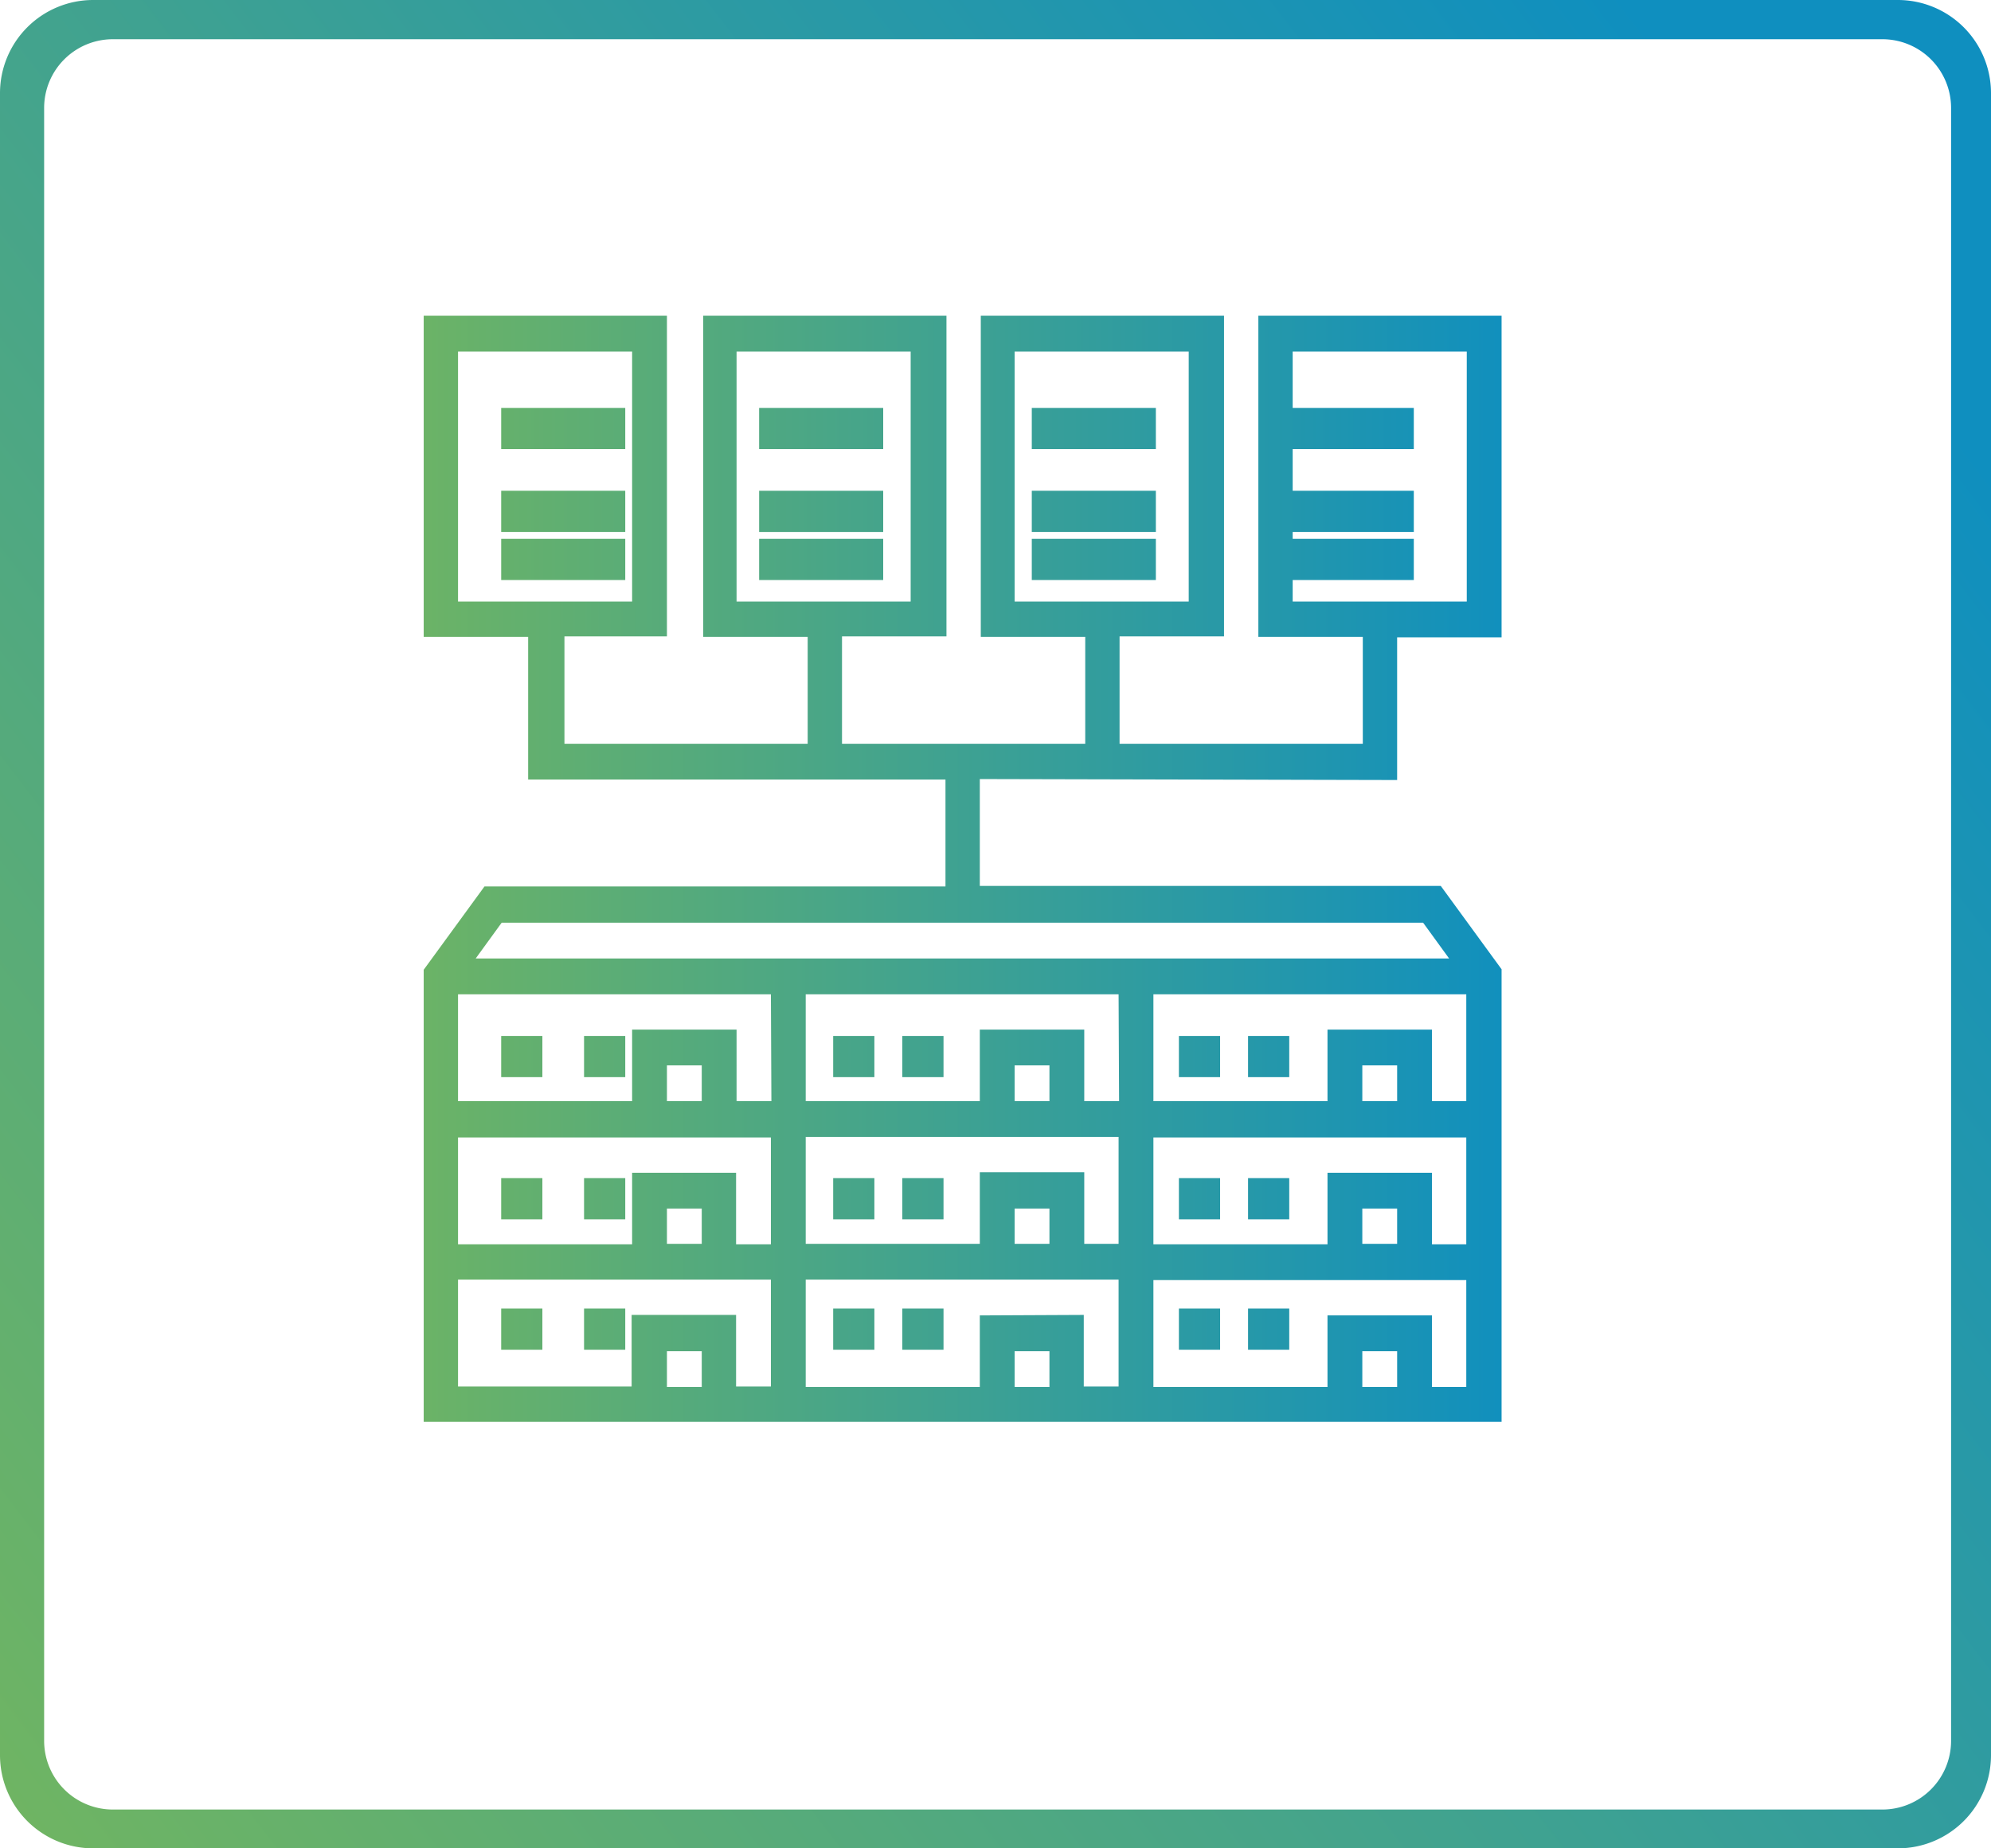
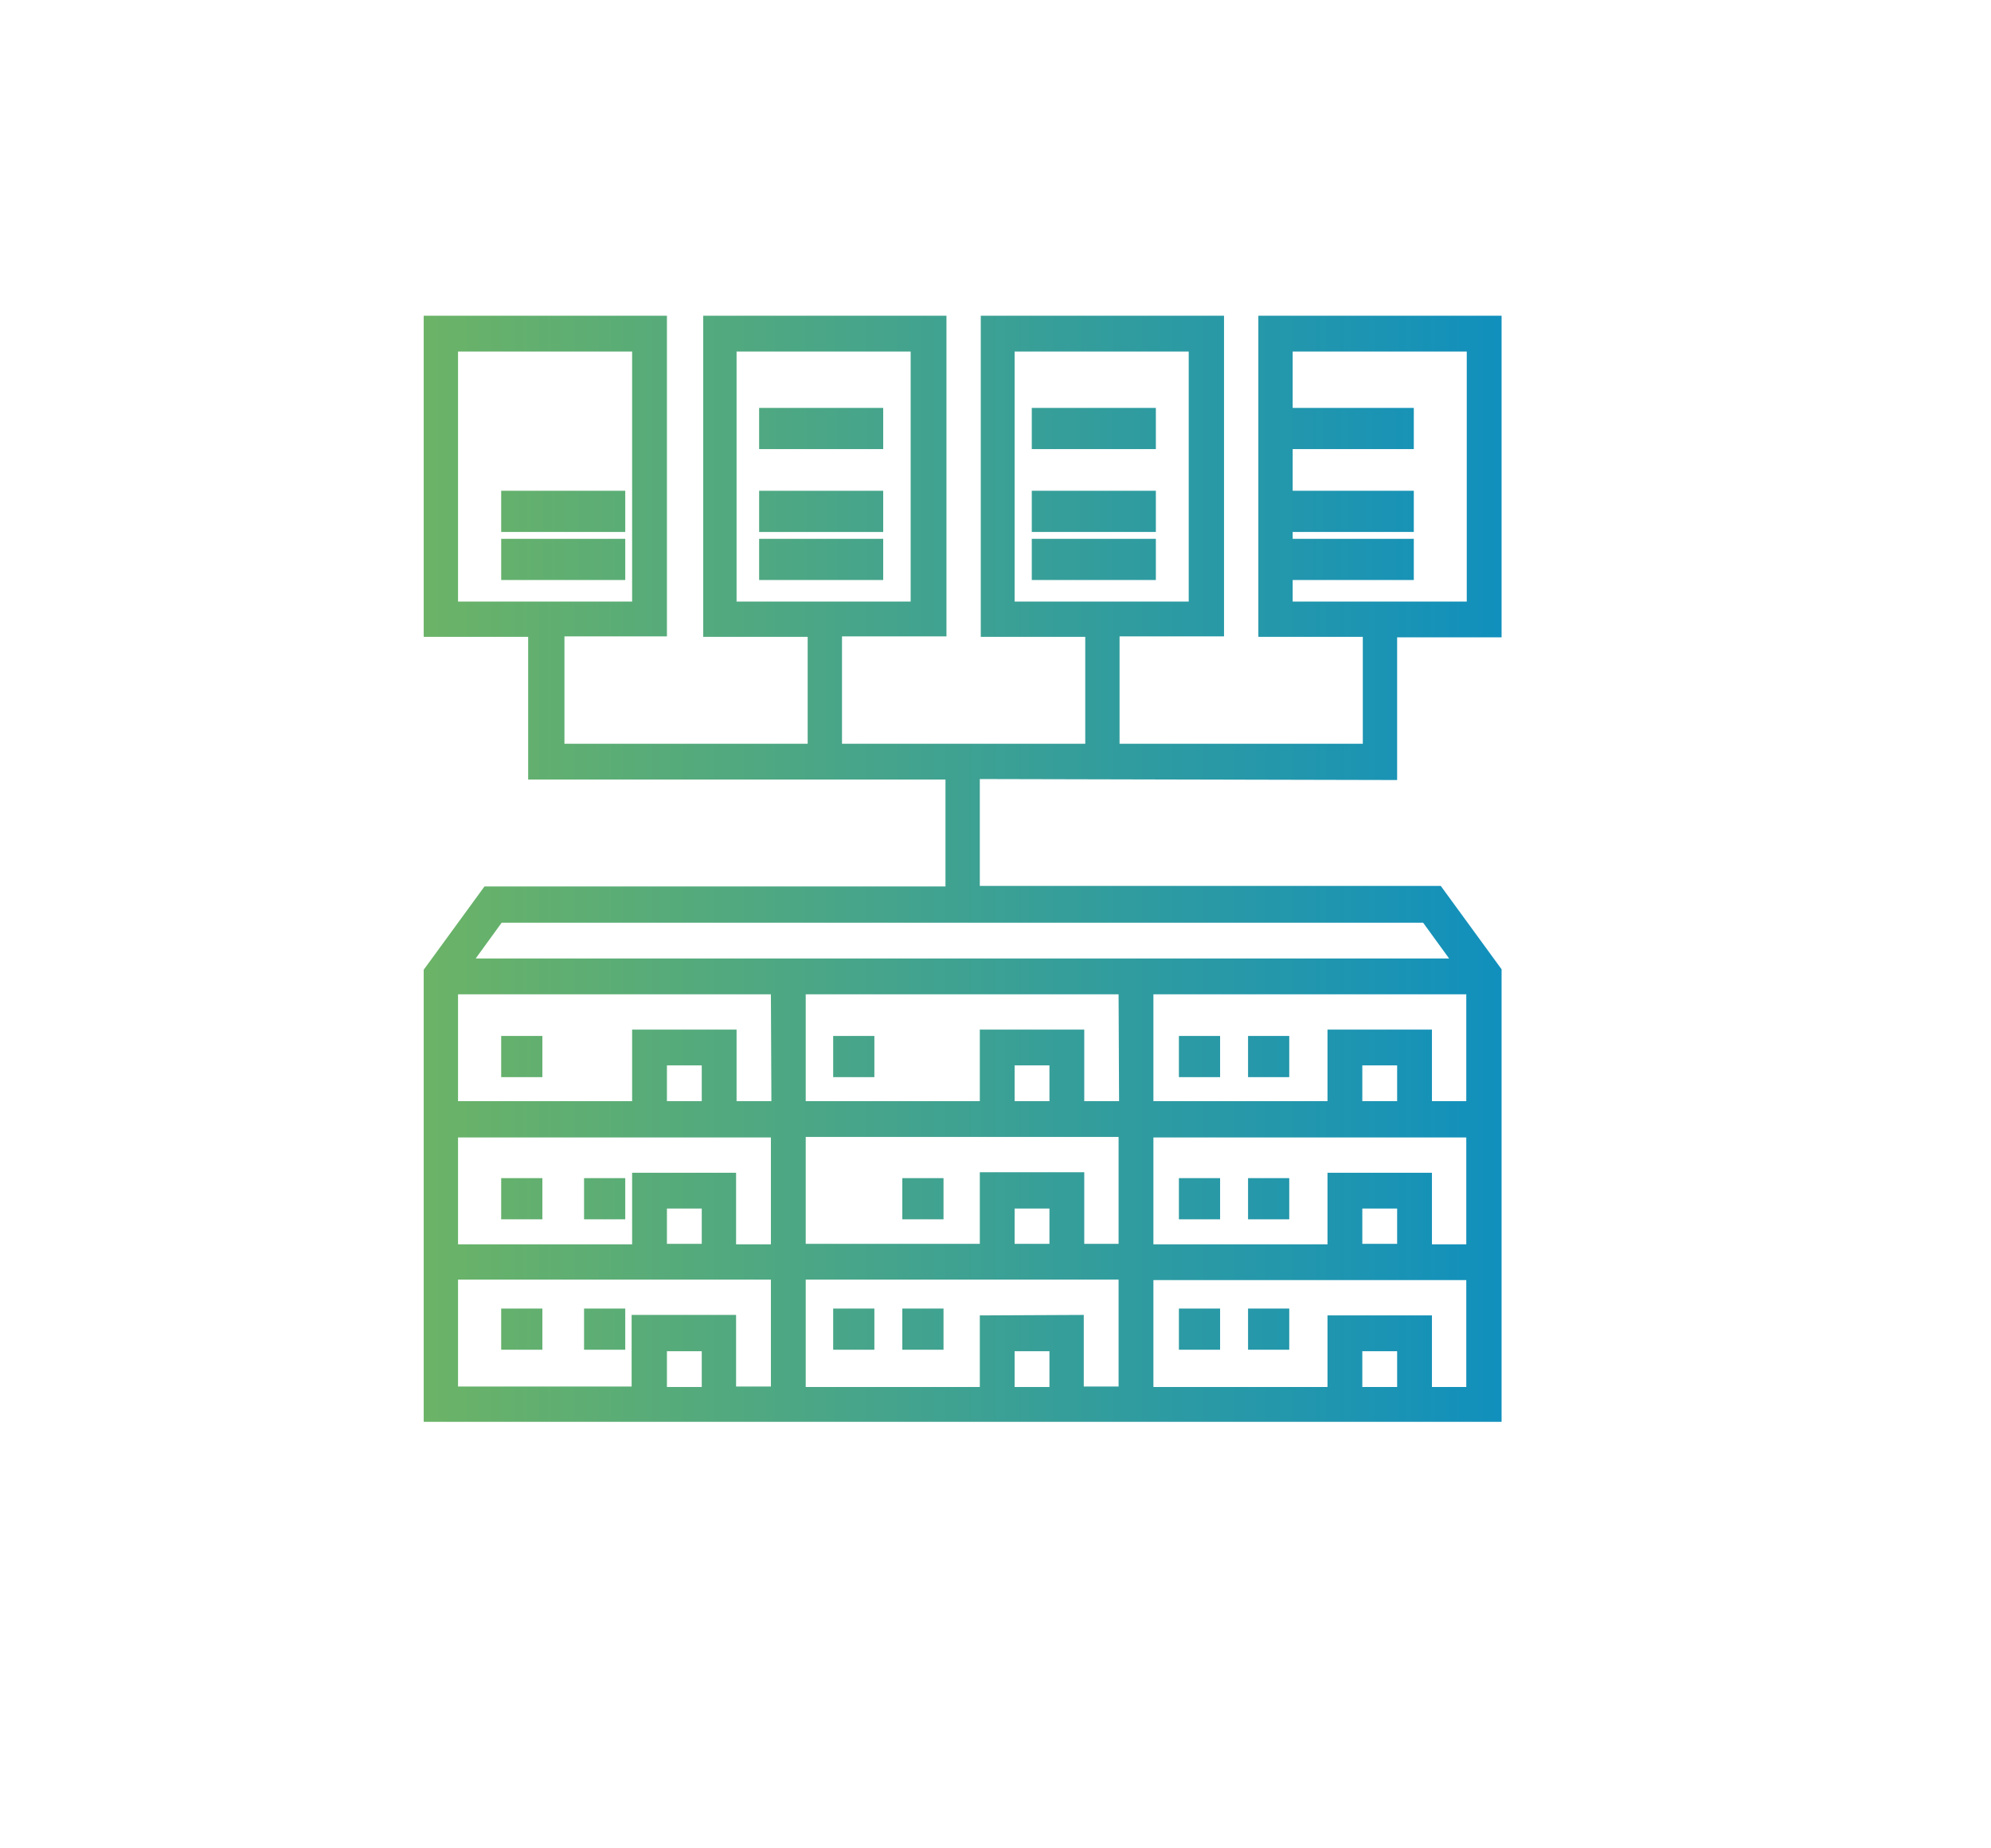
<svg xmlns="http://www.w3.org/2000/svg" xmlns:xlink="http://www.w3.org/1999/xlink" width="406" height="377" viewBox="0 0 406 377">
  <defs>
    <linearGradient id="linear-gradient" x1="1" y1="0.261" x2="-0.035" y2="1" gradientUnits="objectBoundingBox">
      <stop offset="0" stop-color="#0f8fbf" />
      <stop offset="1" stop-color="#73b65f" />
    </linearGradient>
    <linearGradient id="linear-gradient-2" x1="-6.202" y1="0.499" x2="22.728" y2="0.499" gradientUnits="objectBoundingBox">
      <stop offset="0.006" stop-color="#73b65f" />
      <stop offset="1" stop-color="#0f8fbf" />
    </linearGradient>
    <linearGradient id="linear-gradient-3" x1="-4.19" y1="0.499" x2="24.74" y2="0.499" xlink:href="#linear-gradient-2" />
    <linearGradient id="linear-gradient-4" x1="-4.19" y1="0.496" x2="24.74" y2="0.496" xlink:href="#linear-gradient-2" />
    <linearGradient id="linear-gradient-5" x1="-6.202" y1="0.496" x2="22.728" y2="0.496" xlink:href="#linear-gradient-2" />
    <linearGradient id="linear-gradient-6" x1="-4.19" y1="0.497" x2="24.74" y2="0.497" xlink:href="#linear-gradient-2" />
    <linearGradient id="linear-gradient-7" x1="-6.202" y1="0.497" x2="22.728" y2="0.497" xlink:href="#linear-gradient-2" />
    <linearGradient id="linear-gradient-8" x1="-12.25" y1="0.499" x2="16.681" y2="0.499" xlink:href="#linear-gradient-2" />
    <linearGradient id="linear-gradient-9" x1="-13.929" y1="0.499" x2="15.002" y2="0.499" xlink:href="#linear-gradient-2" />
    <linearGradient id="linear-gradient-10" x1="-13.929" y1="0.496" x2="15.002" y2="0.496" xlink:href="#linear-gradient-2" />
    <linearGradient id="linear-gradient-11" x1="-12.25" y1="0.496" x2="16.681" y2="0.496" xlink:href="#linear-gradient-2" />
    <linearGradient id="linear-gradient-12" x1="-12.25" y1="0.497" x2="16.681" y2="0.497" xlink:href="#linear-gradient-2" />
    <linearGradient id="linear-gradient-13" x1="-13.929" y1="0.497" x2="15.002" y2="0.497" xlink:href="#linear-gradient-2" />
    <linearGradient id="linear-gradient-14" x1="-20.643" y1="0.499" x2="8.288" y2="0.499" xlink:href="#linear-gradient-2" />
    <linearGradient id="linear-gradient-15" x1="-22.321" y1="0.499" x2="6.609" y2="0.499" xlink:href="#linear-gradient-2" />
    <linearGradient id="linear-gradient-16" x1="-22.321" y1="0.496" x2="6.609" y2="0.496" xlink:href="#linear-gradient-2" />
    <linearGradient id="linear-gradient-17" x1="-20.643" y1="0.496" x2="8.288" y2="0.496" xlink:href="#linear-gradient-2" />
    <linearGradient id="linear-gradient-18" x1="-22.321" y1="0.497" x2="6.609" y2="0.497" xlink:href="#linear-gradient-2" />
    <linearGradient id="linear-gradient-19" x1="-20.643" y1="0.497" x2="8.288" y2="0.497" xlink:href="#linear-gradient-2" />
    <linearGradient id="linear-gradient-20" x1="-1.391" y1="0.507" x2="8.214" y2="0.507" xlink:href="#linear-gradient-2" />
    <linearGradient id="linear-gradient-21" x1="-1.391" y1="0.502" x2="8.214" y2="0.502" xlink:href="#linear-gradient-2" />
    <linearGradient id="linear-gradient-22" x1="-1.391" y1="0.496" x2="8.214" y2="0.496" xlink:href="#linear-gradient-2" />
    <linearGradient id="linear-gradient-23" x1="-3.47" y1="0.507" x2="6.135" y2="0.507" xlink:href="#linear-gradient-2" />
    <linearGradient id="linear-gradient-24" x1="-3.47" y1="0.502" x2="6.135" y2="0.502" xlink:href="#linear-gradient-2" />
    <linearGradient id="linear-gradient-25" x1="-3.47" y1="0.496" x2="6.135" y2="0.496" xlink:href="#linear-gradient-2" />
    <linearGradient id="linear-gradient-26" x1="-5.668" y1="0.507" x2="3.937" y2="0.507" xlink:href="#linear-gradient-2" />
    <linearGradient id="linear-gradient-27" x1="-5.668" y1="0.502" x2="3.937" y2="0.502" xlink:href="#linear-gradient-2" />
    <linearGradient id="linear-gradient-28" x1="-5.668" y1="0.496" x2="3.937" y2="0.496" xlink:href="#linear-gradient-2" />
    <linearGradient id="linear-gradient-29" x1="-7.747" y1="0.507" x2="1.858" y2="0.507" xlink:href="#linear-gradient-2" />
    <linearGradient id="linear-gradient-30" x1="-7.747" y1="0.502" x2="1.858" y2="0.502" xlink:href="#linear-gradient-2" />
    <linearGradient id="linear-gradient-31" x1="-7.747" y1="0.496" x2="1.858" y2="0.496" xlink:href="#linear-gradient-2" />
    <linearGradient id="linear-gradient-32" x1="-0.088" y1="0.5" x2="1.017" y2="0.5" xlink:href="#linear-gradient-2" />
  </defs>
  <g id="Group_14970" data-name="Group 14970" transform="translate(-332 -8681)">
-     <path id="Exclusion_2" data-name="Exclusion 2" d="M387,377H19A19,19,0,0,1,0,358V19A19,19,0,0,1,19,0H387a19,19,0,0,1,19,19V358a19,19,0,0,1-19,19ZM23,8A14.016,14.016,0,0,0,9,22V355.085a14.016,14.016,0,0,0,14,14h360.86a14.015,14.015,0,0,0,14-14V22a14.015,14.015,0,0,0-14-14Z" transform="translate(332 8681)" fill="url(#linear-gradient)" />
    <g id="Group_14967" data-name="Group 14967" transform="translate(-18791 178.5)">
-       <path id="Path_248" d="M123.1,229.8h8.4v8.4h-8.4Z" transform="translate(19119 8484)" fill="url(#linear-gradient-2)" />
      <path id="Path_249" d="M106.2,229.8h8.4v8.4h-8.4Z" transform="translate(19119 8484)" fill="url(#linear-gradient-3)" />
      <path id="Path_250" d="M106.2,258.8h8.4v8.4h-8.4Z" transform="translate(19119 8484)" fill="url(#linear-gradient-4)" />
      <path id="Path_251" d="M123.1,258.8h8.4v8.4h-8.4Z" transform="translate(19119 8484)" fill="url(#linear-gradient-5)" />
      <path id="Path_252" d="M106.2,285.4h8.4v8.4h-8.4Z" transform="translate(19119 8484)" fill="url(#linear-gradient-6)" />
      <path id="Path_253" d="M123.1,285.4h8.4v8.4h-8.4Z" transform="translate(19119 8484)" fill="url(#linear-gradient-7)" />
      <path id="Path_254" d="M173.9,229.8h8.4v8.4h-8.4Z" transform="translate(19119 8484)" fill="url(#linear-gradient-8)" />
-       <path id="Path_255" d="M188,229.8h8.4v8.4H188Z" transform="translate(19119 8484)" fill="url(#linear-gradient-9)" />
      <path id="Path_256" d="M188,258.8h8.4v8.4H188Z" transform="translate(19119 8484)" fill="url(#linear-gradient-10)" />
-       <path id="Path_257" d="M173.9,258.8h8.4v8.4h-8.4Z" transform="translate(19119 8484)" fill="url(#linear-gradient-11)" />
      <path id="Path_258" d="M173.9,285.4h8.4v8.4h-8.4Z" transform="translate(19119 8484)" fill="url(#linear-gradient-12)" />
      <path id="Path_259" d="M188,285.4h8.4v8.4H188Z" transform="translate(19119 8484)" fill="url(#linear-gradient-13)" />
      <path id="Path_260" d="M244.4,229.8h8.4v8.4h-8.4Z" transform="translate(19119 8484)" fill="url(#linear-gradient-14)" />
      <path id="Path_261" d="M258.5,229.8h8.4v8.4h-8.4Z" transform="translate(19119 8484)" fill="url(#linear-gradient-15)" />
      <path id="Path_262" d="M258.5,258.8h8.4v8.4h-8.4Z" transform="translate(19119 8484)" fill="url(#linear-gradient-16)" />
      <path id="Path_263" d="M244.4,258.8h8.4v8.4h-8.4Z" transform="translate(19119 8484)" fill="url(#linear-gradient-17)" />
      <path id="Path_264" d="M258.5,285.4h8.4v8.4h-8.4Z" transform="translate(19119 8484)" fill="url(#linear-gradient-18)" />
      <path id="Path_265" d="M244.4,285.4h8.4v8.4h-8.4Z" transform="translate(19119 8484)" fill="url(#linear-gradient-19)" />
-       <path id="Path_266" d="M106.2,101.7h25.3v8.4H106.2Z" transform="translate(19119 8484)" fill="url(#linear-gradient-20)" />
      <path id="Path_267" d="M106.2,118.6h25.3V127H106.2Z" transform="translate(19119 8484)" fill="url(#linear-gradient-21)" />
      <path id="Path_268" d="M106.2,128.4h25.3v8.4H106.2Z" transform="translate(19119 8484)" fill="url(#linear-gradient-22)" />
      <path id="Path_269" d="M158.8,101.7h25.3v8.4H158.8Z" transform="translate(19119 8484)" fill="url(#linear-gradient-23)" />
      <path id="Path_270" d="M158.8,118.6h25.3V127H158.8Z" transform="translate(19119 8484)" fill="url(#linear-gradient-24)" />
      <path id="Path_271" d="M158.8,128.4h25.3v8.4H158.8Z" transform="translate(19119 8484)" fill="url(#linear-gradient-25)" />
      <path id="Path_272" d="M214.4,101.7h25.3v8.4H214.4Z" transform="translate(19119 8484)" fill="url(#linear-gradient-26)" />
      <path id="Path_273" d="M214.4,118.6h25.3V127H214.4Z" transform="translate(19119 8484)" fill="url(#linear-gradient-27)" />
      <path id="Path_274" d="M214.4,128.4h25.3v8.4H214.4Z" transform="translate(19119 8484)" fill="url(#linear-gradient-28)" />
      <path id="Path_275" d="M267,101.7h25.3v8.4H267Z" transform="translate(19119 8484)" fill="url(#linear-gradient-29)" />
      <path id="Path_276" d="M267,118.6h25.3V127H267Z" transform="translate(19119 8484)" fill="url(#linear-gradient-30)" />
      <path id="Path_277" d="M267,128.4h25.3v8.4H267Z" transform="translate(19119 8484)" fill="url(#linear-gradient-31)" />
      <path id="Path_278" d="M288.9,177.6V148.5h21.3V82.9H260.6v65.5h21.3v21.8H232.3V148.3h21.3V82.9H204v65.5h21.3v21.8H175.7V148.3H197V82.9H147.4v65.5h21.3v21.8H119.1V148.3H140V82.9H90.4v65.5h21.3v29.1h85.1v21.8h-94l-12.4,17v92.2H310.2V216.2l-12.4-17h-94V177.4ZM267.6,90.2h35.5v51H267.6Zm-56.7,0h35.5v51H210.9Zm-56.7,0h35.5v51H154.2Zm-56.8,0h35.5v51H97.4Zm191.5,182h-7.1V265h7.1Zm-14.2-14.5v14.6H239.2V250.5H303v21.8h-7V257.7ZM218,301.4h-7.1v-7.3H218Zm-14.2-14.6v14.6H168.3V279.5h63.8v21.8H225V286.7ZM218,272.2h-7.1V265H218Zm7.1,0V257.6H203.8v14.6H168.3V250.4h63.8v21.8Zm-78,0H140V265h7.1Zm-14.2-14.5v14.6H97.4V250.5h63.8v21.8h-7.1V257.7Zm14.2-14.6H140v-7.3h7.1Zm70.9,0h-7.1v-7.3H218Zm70.9,0h-7.1v-7.3h7.1Zm7.1,0V228.5H274.7v14.6H239.2V221.3H303v21.8Zm-63.8,0h-7.1V228.5H203.8v14.6H168.3V221.3h63.8Zm-70.9,0h-7.1V228.5H132.9v14.6H97.4V221.3h63.8ZM97.4,279.5h63.8v21.8h-7.1V286.7H132.8v14.6H97.4Zm49.7,21.9H140v-7.3h7.1Zm141.8,0h-7.1v-7.3h7.1Zm7.1,0V286.8H274.7v14.6H239.2V279.6H303v21.8Zm3.5-87.4H101l5.3-7.3H294.2Z" transform="translate(19119 8484)" fill="url(#linear-gradient-32)" />
    </g>
  </g>
</svg>